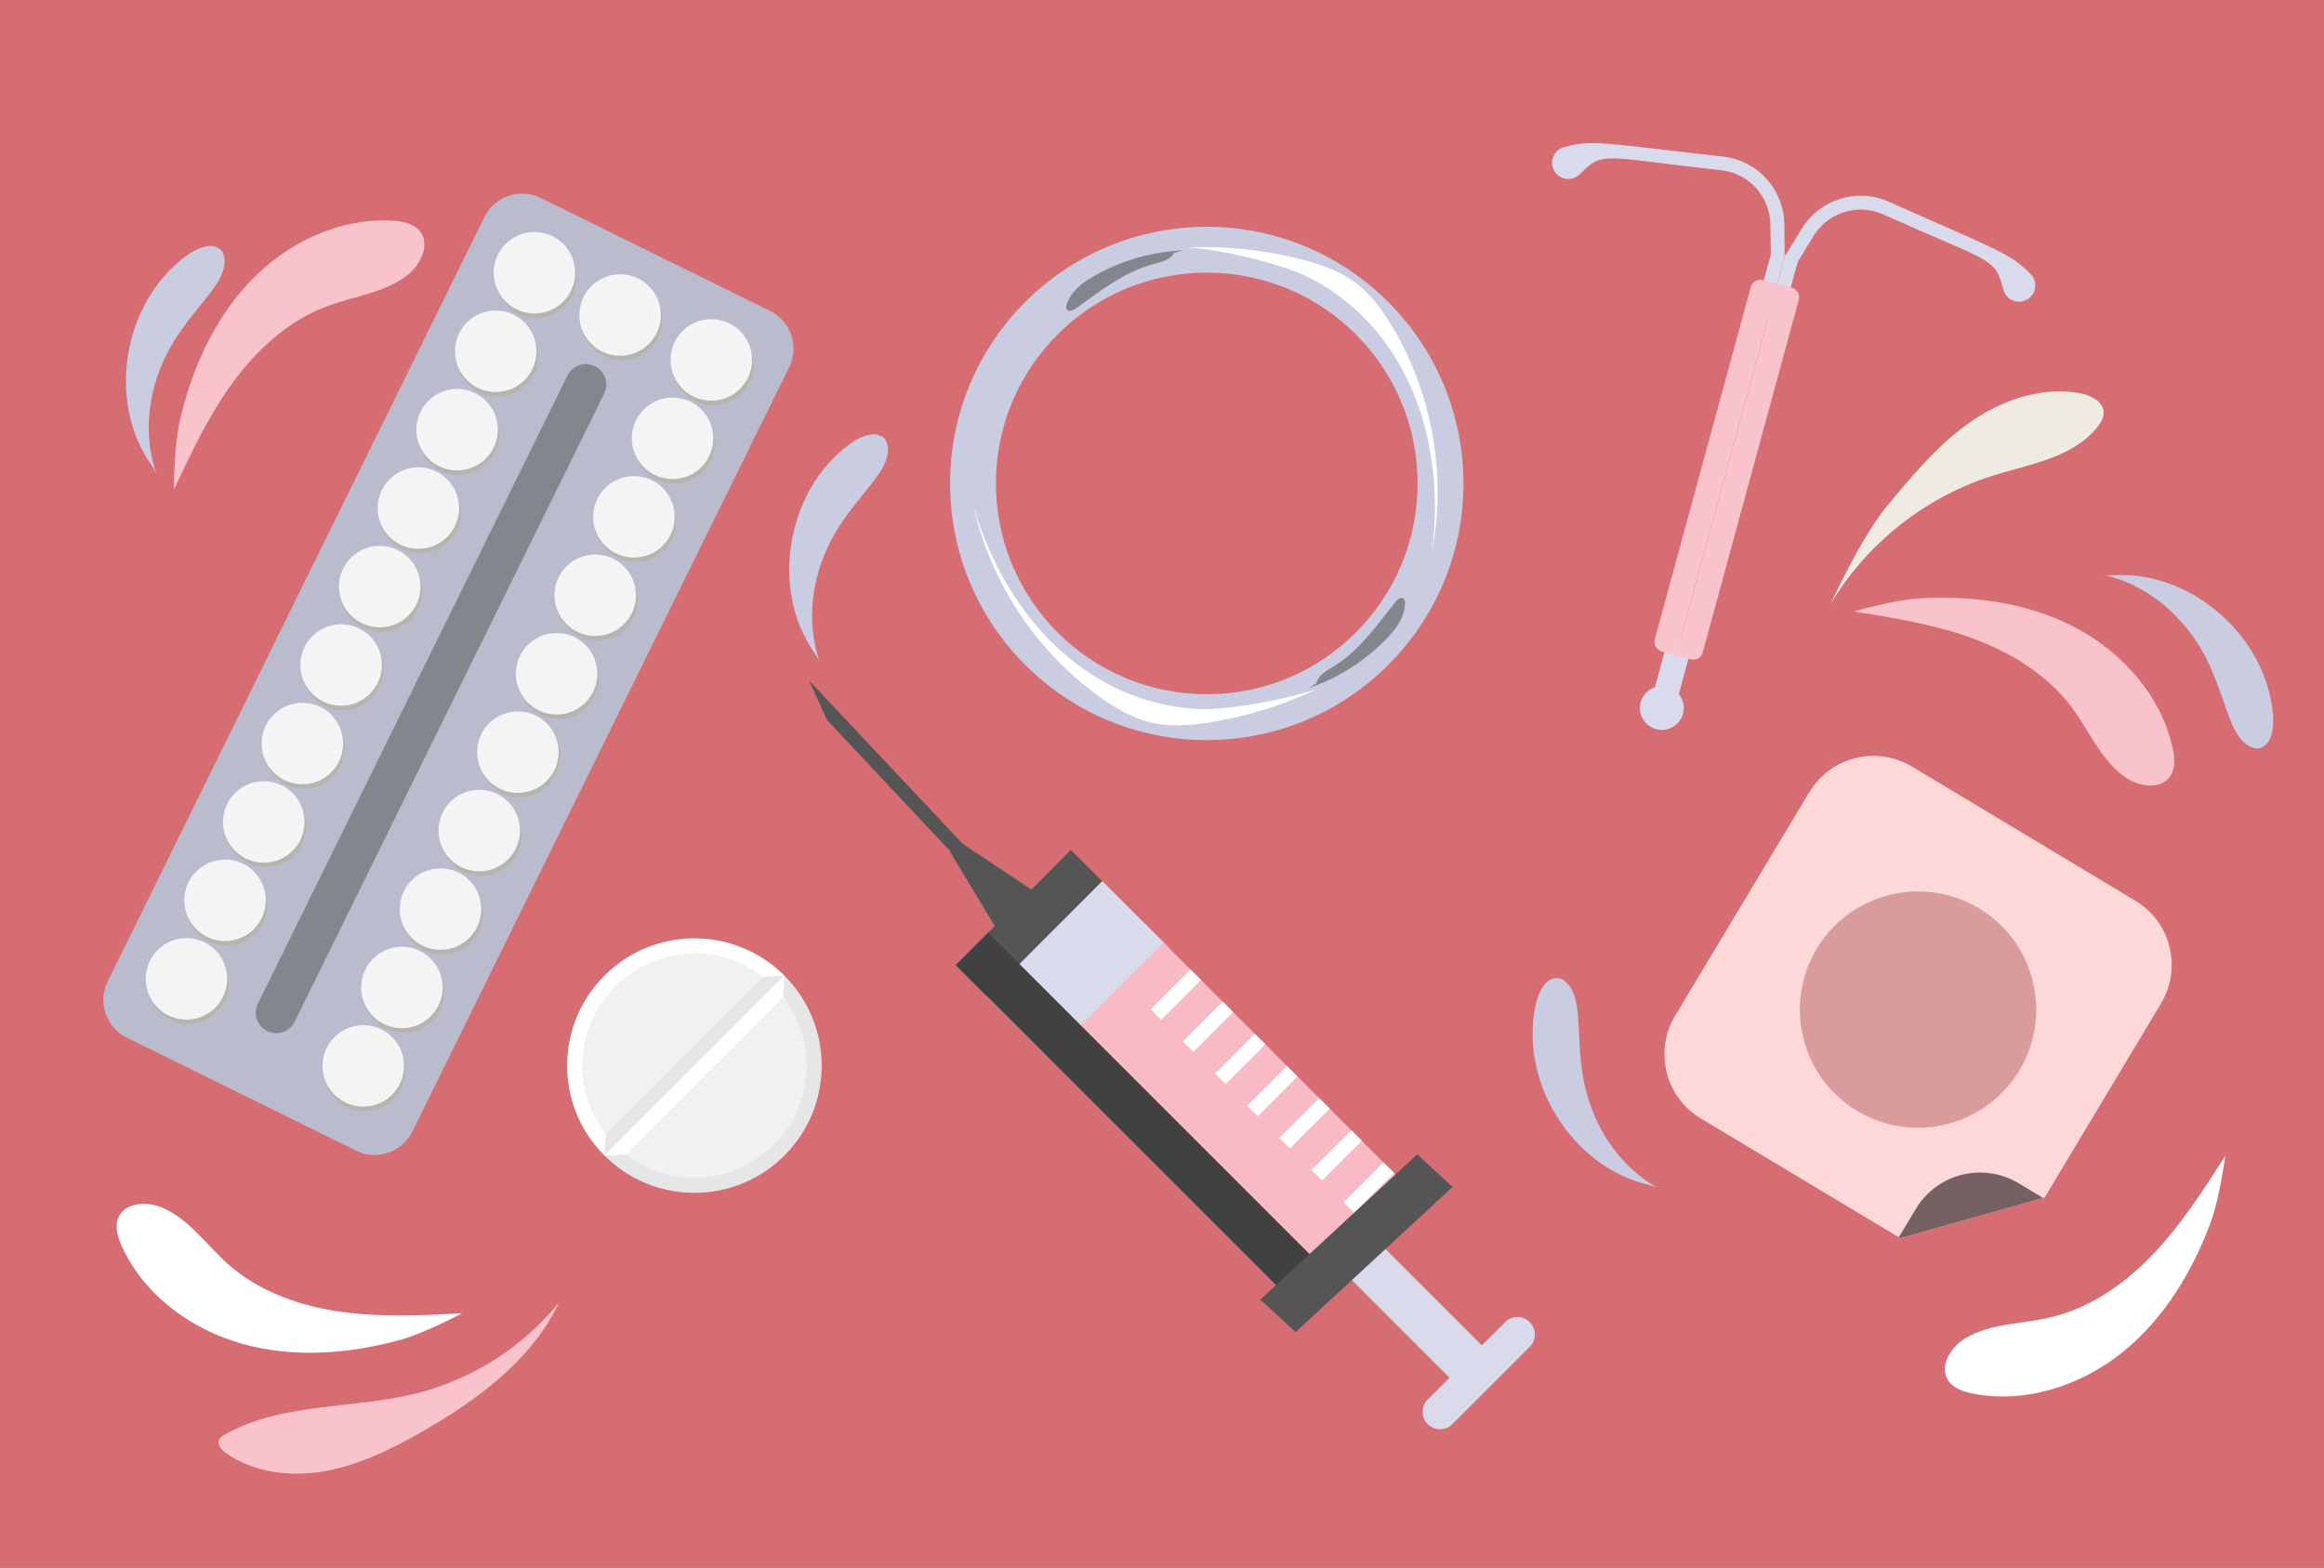
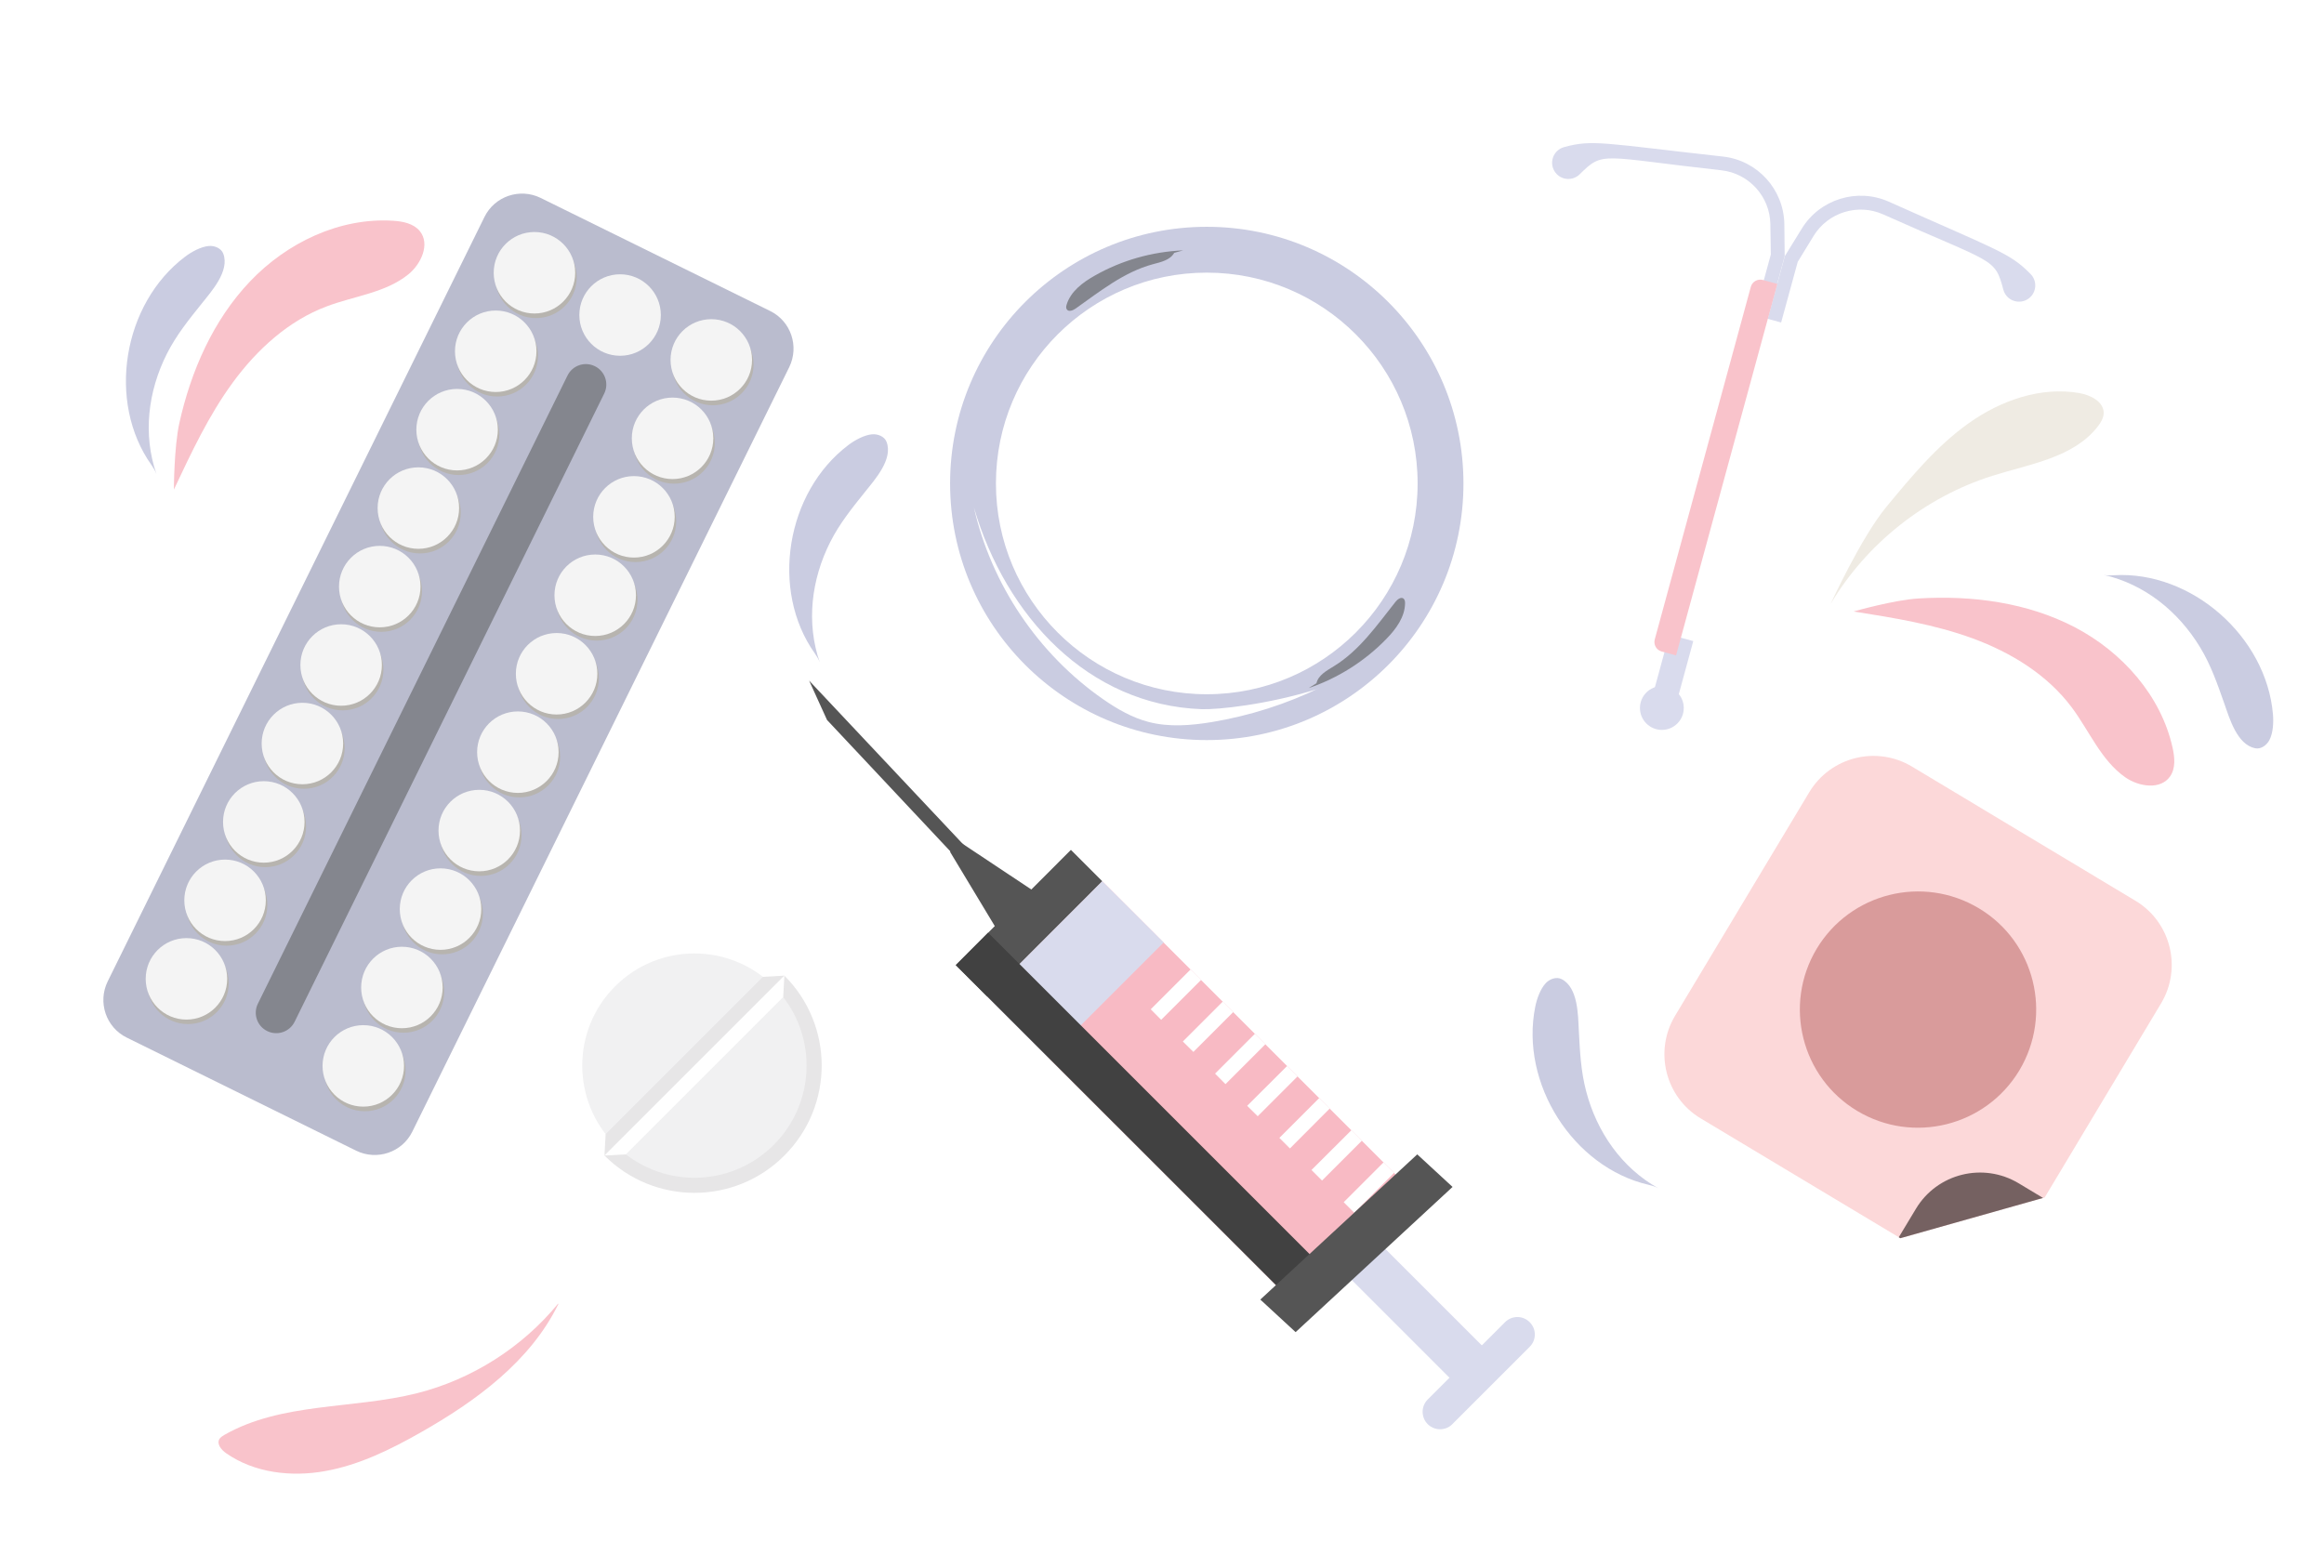
<svg xmlns="http://www.w3.org/2000/svg" version="1.1" id="Layer_1" x="0px" y="0px" viewBox="0 0 1962 1323.9" enable-background="new 0 0 1962 1323.9" xml:space="preserve">
  <g>
-     <rect y="0" fill="#D66D73" width="1962" height="1323.9" />
    <g>
      <g>
        <path fill="#CACCE1" d="M1018.8,191.5c-119.7,0-216.7,97-216.7,216.7c0,119.7,97,216.7,216.7,216.7s216.7-97,216.7-216.7     C1235.4,288.5,1138.4,191.5,1018.8,191.5z M1018.8,586.2c-98.3,0-178-79.7-178-178s79.7-178,178-178c98.3,0,178,79.7,178,178     S1117.1,586.2,1018.8,586.2z" />
      </g>
    </g>
    <g>
      <path fill="#FFFFFF" d="M510.3,823.8c-42,42-42,110,0,151.9l151.9-151.9C620.3,781.8,552.3,781.8,510.3,823.8z" />
      <path fill="#E7E6E7" d="M662.2,975.7c42-42,42-110,0-151.9L510.3,975.7C552.3,1017.7,620.3,1017.7,662.2,975.7z" />
      <path fill="#F1F1F2" d="M519.3,832.8c-37,37-37,96.9,0,133.9l133.9-133.9C616.2,795.8,556.3,795.8,519.3,832.8z" />
      <path fill="#F1F1F2" d="M653.2,966.7c37-37,37-96.9,0-133.9L519.3,966.7C556.3,1003.7,616.2,1003.7,653.2,966.7z" />
      <polygon fill="#E7E6E7" points="662.2,823.8 644.1,824.8 511.3,957.6 510.3,975.7   " />
      <polygon fill="#FFFFFF" points="662.2,823.8 661.2,841.9 528.4,974.7 510.3,975.7   " />
    </g>
    <path fill="#BABCCE" d="M107,876.1c-17.5-8.6-24.7-29.8-16.1-47.4L409,183.2c8.6-17.5,29.8-24.7,47.4-16.1l193.8,95.5   c17.5,8.6,24.7,29.8,16.1,47.4L348.1,955.5c-8.6,17.5-29.8,24.7-47.4,16.1L107,876.1z" />
    <g>
      <g>
        <g>
          <circle fill="#B7B4AF" cx="601.8" cy="307.8" r="34.4" />
        </g>
        <g>
          <circle fill="#B7B4AF" cx="569.1" cy="374" r="34.4" />
        </g>
        <g>
          <circle fill="#B7B4AF" cx="536.5" cy="440.2" r="34.4" />
        </g>
        <g>
          <circle fill="#B7B4AF" cx="503.8" cy="506.5" r="34.4" />
        </g>
        <g>
          <circle fill="#B7B4AF" cx="471.2" cy="572.7" r="34.4" />
        </g>
        <g>
          <circle fill="#B7B4AF" cx="438.5" cy="638.9" r="34.4" />
        </g>
        <g>
          <circle fill="#B7B4AF" cx="405.9" cy="705.2" r="34.4" />
        </g>
        <g>
          <circle fill="#B7B4AF" cx="373.3" cy="771.4" r="34.4" />
        </g>
        <g>
          <circle fill="#B7B4AF" cx="340.6" cy="837.6" r="34.4" />
        </g>
        <g>
          <circle fill="#B7B4AF" cx="308" cy="903.9" r="34.4" />
        </g>
      </g>
    </g>
-     <circle fill="#B7B4AF" cx="524.8" cy="269.8" r="34.4" />
    <g>
      <g>
        <g>
          <circle fill="#B7B4AF" cx="452.5" cy="234.2" r="34.4" />
        </g>
        <g>
          <circle fill="#B7B4AF" cx="419.8" cy="300.4" r="34.4" />
        </g>
        <g>
          <circle fill="#B7B4AF" cx="387.2" cy="366.7" r="34.4" />
        </g>
        <g>
          <circle fill="#B7B4AF" cx="354.6" cy="432.9" r="34.4" />
        </g>
        <g>
          <circle fill="#B7B4AF" cx="321.9" cy="499.1" r="34.4" />
        </g>
        <g>
          <circle fill="#B7B4AF" cx="289.3" cy="565.4" r="34.4" />
        </g>
        <g>
          <circle fill="#B7B4AF" cx="256.6" cy="631.6" r="34.4" />
        </g>
        <g>
          <circle fill="#B7B4AF" cx="224" cy="697.8" r="34.4" />
        </g>
        <g>
          <circle fill="#B7B4AF" cx="191.3" cy="764.1" r="34.4" />
        </g>
        <g>
          <circle fill="#B7B4AF" cx="158.7" cy="830.3" r="34.4" />
        </g>
      </g>
    </g>
    <path fill="#84868E" d="M225.6,870.6c-8.6-4.2-12.1-14.6-7.9-23.1l261.4-530.4c4.2-8.6,14.6-12.1,23.1-7.9l0,0   c8.6,4.2,12.1,14.6,7.9,23.1L248.7,862.8C244.5,871.3,234.1,874.8,225.6,870.6L225.6,870.6z" />
    <g>
      <circle fill="#F4F4F4" cx="600.5" cy="303.9" r="34.4" />
      <circle fill="#F4F4F4" cx="567.8" cy="370.1" r="34.4" />
      <circle fill="#F4F4F4" cx="535.2" cy="436.4" r="34.4" />
      <circle fill="#F4F4F4" cx="502.5" cy="502.6" r="34.4" />
      <circle fill="#F4F4F4" cx="469.9" cy="568.9" r="34.4" />
      <circle fill="#F4F4F4" cx="437.2" cy="635.1" r="34.4" />
      <circle fill="#F4F4F4" cx="404.6" cy="701.3" r="34.4" />
      <circle fill="#F4F4F4" cx="371.9" cy="767.6" r="34.4" />
      <circle fill="#F4F4F4" cx="339.3" cy="833.8" r="34.4" />
      <circle fill="#F4F4F4" cx="306.7" cy="900" r="34.4" />
    </g>
    <circle fill="#F4F4F4" cx="523.5" cy="266" r="34.4" />
    <g>
      <circle fill="#F4F4F4" cx="451.2" cy="230.3" r="34.4" />
      <circle fill="#F4F4F4" cx="418.5" cy="296.6" r="34.4" />
      <circle fill="#F4F4F4" cx="385.9" cy="362.8" r="34.4" />
      <circle fill="#F4F4F4" cx="353.2" cy="429" r="34.4" />
      <circle fill="#F4F4F4" cx="320.6" cy="495.3" r="34.4" />
      <circle fill="#F4F4F4" cx="288" cy="561.5" r="34.4" />
      <circle fill="#F4F4F4" cx="255.3" cy="627.8" r="34.4" />
      <circle fill="#F4F4F4" cx="222.7" cy="694" r="34.4" />
      <circle fill="#F4F4F4" cx="190" cy="760.2" r="34.4" />
      <circle fill="#F4F4F4" cx="157.4" cy="826.5" r="34.4" />
    </g>
    <g>
      <path fill="#FCD8D9" d="M1824.4,847.3c18-30,8.3-68.9-21.7-86.8l-188.5-113.2c-30-18-68.8-8.3-86.8,21.7l-113.2,188.6    c-18,29.9-8.3,68.9,21.7,86.8l168.5,101.1l121.8-34.4L1824.4,847.3z" />
    </g>
    <g>
      <path fill="#756161" d="M1704.2,999.1c-30-18-68.9-8.3-86.8,21.7l-14.4,23.9l1.3,0.8l120.5-34L1704.2,999.1z" />
    </g>
    <path fill="#D99B9B" d="M1704.8,903.8c-28.4,47.2-89.7,62.5-136.9,34.2s-62.5-89.6-34.2-136.9c28.4-47.2,89.6-62.5,136.9-34.2   S1733.1,856.5,1704.8,903.8z" />
    <g>
      <path fill="#D9DBED" d="M1506.4,189.1c-0.5-29.2-22.7-53.7-51.8-56.9c-100.8-11.2-110.1-14.6-134.1-8c-9.5,2.6-13.3,14-7.2,21.7    c5,6.4,14.5,7,20.3,1.3c20.2-20,17.6-14.7,119.7-3.4c23.2,2.6,40.9,22.1,41.3,45.4l0.4,25.7l-14,51.2l11.3,3.1l14.4-52.9    L1506.4,189.1z" />
      <path fill="#D9DBED" d="M1521.1,193.1c15.2-24.9,46.8-34.7,73.5-22.8c92.6,41.4,102.3,43.3,119.7,61.1c6.9,7,4.4,18.8-4.8,22.4    c-7.6,2.9-16.1-1.3-18.2-9.2c-7.3-27.5-7.7-21.6-101.5-63.6c-21.3-9.5-46.5-1.7-58.7,18.2l-13.4,21.9l-14,51.2l-11.3-3.1    l14.4-52.9L1521.1,193.1z" />
    </g>
    <rect x="1401.2" y="537.2" transform="matrix(0.965 0.263 -0.263 0.965 198.38 -351.126)" fill="#D9DBED" width="21" height="57.6" />
    <g>
-       <path fill="#F9C3CB" d="M1518.6,253.2l-81.1,297.7c-1.2,4.4-5.8,7-10.2,5.8l-12.2-3.3l85.5-313.7l12.2,3.3    C1517.2,244.2,1519.8,248.8,1518.6,253.2z" />
      <path fill="#F9C3CB" d="M1500.5,239.7l-85.5,313.7l-12.2-3.3c-4.4-1.2-7-5.8-5.8-10.2l81.1-297.7c1.2-4.4,5.8-7,10.2-5.8    L1500.5,239.7z" />
    </g>
    <circle fill="#D9DBED" cx="1403" cy="597.8" r="18.5" />
    <g>
      <polygon fill="#FFFFFF" points="953.2,833.9 944.3,825.1 977.9,791.4 986.8,800.3   " />
    </g>
    <g>
      <g>
        <path fill="#D9DBED" d="M1243.3,1174.9c-4.9,0-9.9-1.9-13.6-5.6l-88.7-88.7c-7.5-7.5-7.5-19.7,0-27.3c7.5-7.5,19.7-7.5,27.3,0     l88.7,88.7c7.5,7.5,7.5,19.8,0,27.3C1253.2,1173,1248.2,1174.9,1243.3,1174.9z" />
      </g>
      <g>
        <path fill="#D9DBED" d="M1215.7,1206.8c-3.8,0-7.5-1.5-10.4-4.3c-5.7-5.8-5.7-15.1,0-20.8l65.3-65.3c5.8-5.8,15.1-5.8,20.8,0     c5.8,5.7,5.8,15.1,0,20.8l-65.3,65.3C1223.3,1205.4,1219.5,1206.8,1215.7,1206.8z" />
      </g>
      <polygon fill="#F8BAC4" points="1191.3,1004.8 1094.1,1102 833.4,841.4 930.6,744.1   " />
      <polygon fill="#555555" points="930.6,744.1 833.4,841.4 806.9,814.9 904.1,717.6   " />
      <polygon fill="#D9DBED" points="982.4,795.8 885.1,893.1 833.4,841.4 930.6,744.1   " />
      <polygon fill="#414141" points="1094.1,1102 1121.4,1074.7 834.2,787.5 806.9,814.9   " />
      <g>
        <polygon fill="#FFFFFF" points="980.3,861.1 971.5,852.2 1005.1,818.6 1014,827.4    " />
      </g>
      <g>
        <polygon fill="#FFFFFF" points="1007.5,888.2 998.6,879.4 1032.3,845.7 1041.1,854.6    " />
      </g>
      <g>
        <polygon fill="#FFFFFF" points="1034.6,915.4 1025.8,906.5 1059.4,872.9 1068.3,881.7    " />
      </g>
      <g>
        <polygon fill="#FFFFFF" points="1061.8,942.5 1052.9,933.7 1086.6,900.1 1095.4,908.9    " />
      </g>
      <g>
        <polygon fill="#FFFFFF" points="1089,969.7 1080.1,960.8 1113.7,927.2 1122.6,936    " />
      </g>
      <g>
        <polygon fill="#FFFFFF" points="1116.1,996.8 1107.2,987.9 1140.9,954.3 1149.7,963.2    " />
      </g>
      <g>
        <polygon fill="#FFFFFF" points="1143.3,1024 1134.4,1015.1 1168,981.5 1176.9,990.3    " />
      </g>
      <g>
        <polygon fill="#555555" points="802.1,719.3 810.6,711.1 878.6,756.3 844.2,789.2    " />
        <polygon fill="#555555" points="698.2,607.9 683.1,574.7 848.6,750.6 839.9,758.9    " />
      </g>
      <polygon fill="#555555" points="1226.3,1002.2 1093.8,1124.8 1064,1097.3 1196.5,974.7   " />
    </g>
    <g>
-       <path fill="#FFFFFF" d="M1001.2,208.9c32.3-1.4,64.8,1.9,96.2,9.8c17.4,4.4,34.8,10.3,48.8,21.4c11.3,8.9,20,20.7,27.5,32.9    c34.9,56.7,47.8,126.6,35.4,192c11.9-95.1-21.9-191.4-108.3-232.8c-12.3-5.9-52.7-18.7-96-23.3" />
-     </g>
+       </g>
    <g>
      <path fill="#FFFFFF" d="M1115.1,580.3c-29.1,14.2-60.2,24.1-92.1,29.4c-17.7,2.9-36,4.4-53.3-0.1c-13.9-3.6-26.6-11-38.4-19.2    c-54.7-38-94.4-97-109.1-161.9c27,91.9,96.5,166.8,192.3,170.3c13.6,0.5,55.7-3.9,97.3-16.9" />
    </g>
    <g>
      <path fill="#84868E" d="M1104.8,581c24.8-8.4,47.5-22.8,65.7-41.6c8.1-8.3,15.6-18.5,15.7-30.1c0-1.4-0.2-2.9-1.2-3.8    c-2.1-1.8-5.2,0.5-6.9,2.7c-15.7,19.8-30.5,41.2-52.1,54.4c-6,3.7-13.1,7.5-14.6,14.3" />
    </g>
    <g>
      <path fill="#84868E" d="M998.9,211.4c-26.2,1.1-52,8.4-74.8,21.4c-10.1,5.7-20.2,13.3-23.6,24.4c-0.4,1.3-0.7,2.8,0.1,4    c1.5,2.3,5.1,1,7.4-0.6c20.6-14.6,40.9-30.9,65.3-37.5c6.8-1.8,14.6-3.5,18-9.6" />
    </g>
    <g>
      <path fill="#CACCE1" d="M1400,1003.3c-30.9-17.2-51.9-47.5-60.9-81.8c-4.5-17-5.3-33.9-6.2-51.3c-0.7-13.3-0.6-36.2-14.4-43.4    c-4.4-2.3-10-0.3-13.4,3.2c-4.7,5-7.7,13.5-9,20.1c-13,64.6,31.9,135.6,95.7,150.3C1394.8,1001.2,1397.3,1001.8,1400,1003.3z" />
    </g>
    <g>
      <path fill="#F9C3CB" d="M471.2,1100.7c-30.3,37-72.8,64-119.2,75.7c-54.2,13.6-114.3,7.5-162.8,35.3c-1.5,0.9-3.1,1.9-4,3.4    c-2.4,4.2,1.7,9.2,5.8,12c23.8,16.6,55,20.2,83.6,15c28.6-5.1,55.2-18.2,80.4-32.5c46.9-26.6,92.7-60.1,116.4-108.5" />
    </g>
    <g>
      <path fill="#F9C3CB" d="M1620,505.3c45.1-2.7,91.5,3.4,131.6,24.3c40,20.9,72.9,57.8,82.6,101.9c1.8,8.1,2.6,17.2-2.1,24    c-8,11.6-26.3,8.9-37.9,0.8c-20.3-14.2-30.2-38.9-45-58.8c-20.6-27.7-51.3-46.5-83.6-58.4c-32.4-11.9-66.7-17.4-100.7-22.8    C1564.9,516.3,1599,506.5,1620,505.3z" />
    </g>
    <g>
      <path fill="#EFEBE3" d="M1592.6,427.9c21.1-25.5,42.5-51.4,69.5-70.6c27-19.2,60.8-31.1,93.4-25.4c9.5,1.7,20.7,7.3,20.5,17    c-0.1,4.1-2.4,7.9-4.9,11.1c-20.5,26.5-57.3,31.7-89.2,41.8c-56.6,17.9-106.2,57.2-136.5,108.3    C1545.4,510.2,1570.9,454.2,1592.6,427.9z" />
    </g>
    <g>
      <path fill="#FFFFFF" d="M338.4,1131.2c-43.5,12-90.2,15.7-133.7,3.5c-43.5-12.1-83.3-41.4-101.9-82.6c-3.4-7.5-6.1-16.3-2.9-23.9    c5.4-13,23.9-14.1,36.9-8.6c22.9,9.7,37.6,31.8,56.2,48.2c25.9,22.8,59.8,34.8,93.9,39.7c34.1,4.9,68.8,3.2,103.3,1.4    C390,1108.9,358.6,1125.6,338.4,1131.2z" />
    </g>
    <g>
      <path fill="#CACCE1" d="M1776,485.4c34.5,7.8,63.1,30.9,81.5,61.3c9.1,15,14.6,31.1,20.4,47.5c4.4,12.5,10.7,34.5,26,37.6    c4.8,1,9.7-2.5,12-6.9c3.2-6.1,3.6-15.1,3-21.9c-5.7-65.6-68.8-121.1-134.1-117.3C1781.6,485.9,1779.1,486.1,1776,485.4z" />
    </g>
    <g>
      <path fill="#FFFFFF" d="M1866.8,1030.8c-15.5,42.4-39.7,82.6-74.8,110.9c-35.1,28.3-82.1,43.7-126.4,35    c-8.1-1.6-16.8-4.5-21.1-11.5c-7.4-12,2.4-27.7,14.4-35c21.2-13,47.7-12.1,71.9-17.8c33.6-7.8,63.1-28.4,86.9-53.4    c23.8-24.9,42.5-54.2,61.1-83.2C1878.6,975.8,1874,1011,1866.8,1030.8z" />
    </g>
    <g>
      <path fill="#CACCE1" d="M132.1,400.3c-11.6-33.4-7.2-69.9,8.8-101.6c7.9-15.7,18.6-28.9,29.5-42.5c8.3-10.4,23.6-27.4,18.1-42    c-1.7-4.6-7.3-6.9-12.2-6.5c-6.8,0.6-14.7,5-20.1,9.1c-52.6,39.7-66.2,122.6-28.3,175.9C129.6,395.2,131,397.4,132.1,400.3z" />
    </g>
    <g>
      <path fill="#F9C3CB" d="M151.4,357.3c9.8-44.1,28.6-87,59.7-119.7s75.7-54.1,120.8-51.2c8.2,0.5,17.2,2.3,22.5,8.7    c8.9,10.9,1.2,27.8-9.7,36.6c-19.3,15.6-45.7,18.2-68.9,27c-32.3,12.1-58.8,36.4-79.2,64.2c-20.4,27.8-35.1,59.3-49.8,90.5    C146.8,413.3,146.9,377.8,151.4,357.3z" />
    </g>
    <g>
      <path fill="#CACCE1" d="M692.1,559.3c-11.6-33.4-7.2-69.9,8.8-101.6c7.9-15.7,18.6-28.9,29.5-42.5c8.3-10.4,23.6-27.4,18.1-42    c-1.7-4.6-7.3-6.9-12.2-6.5c-6.8,0.6-14.7,5-20.1,9.1c-52.6,39.7-66.2,122.6-28.3,175.9C689.6,554.2,691,556.4,692.1,559.3z" />
    </g>
  </g>
</svg>